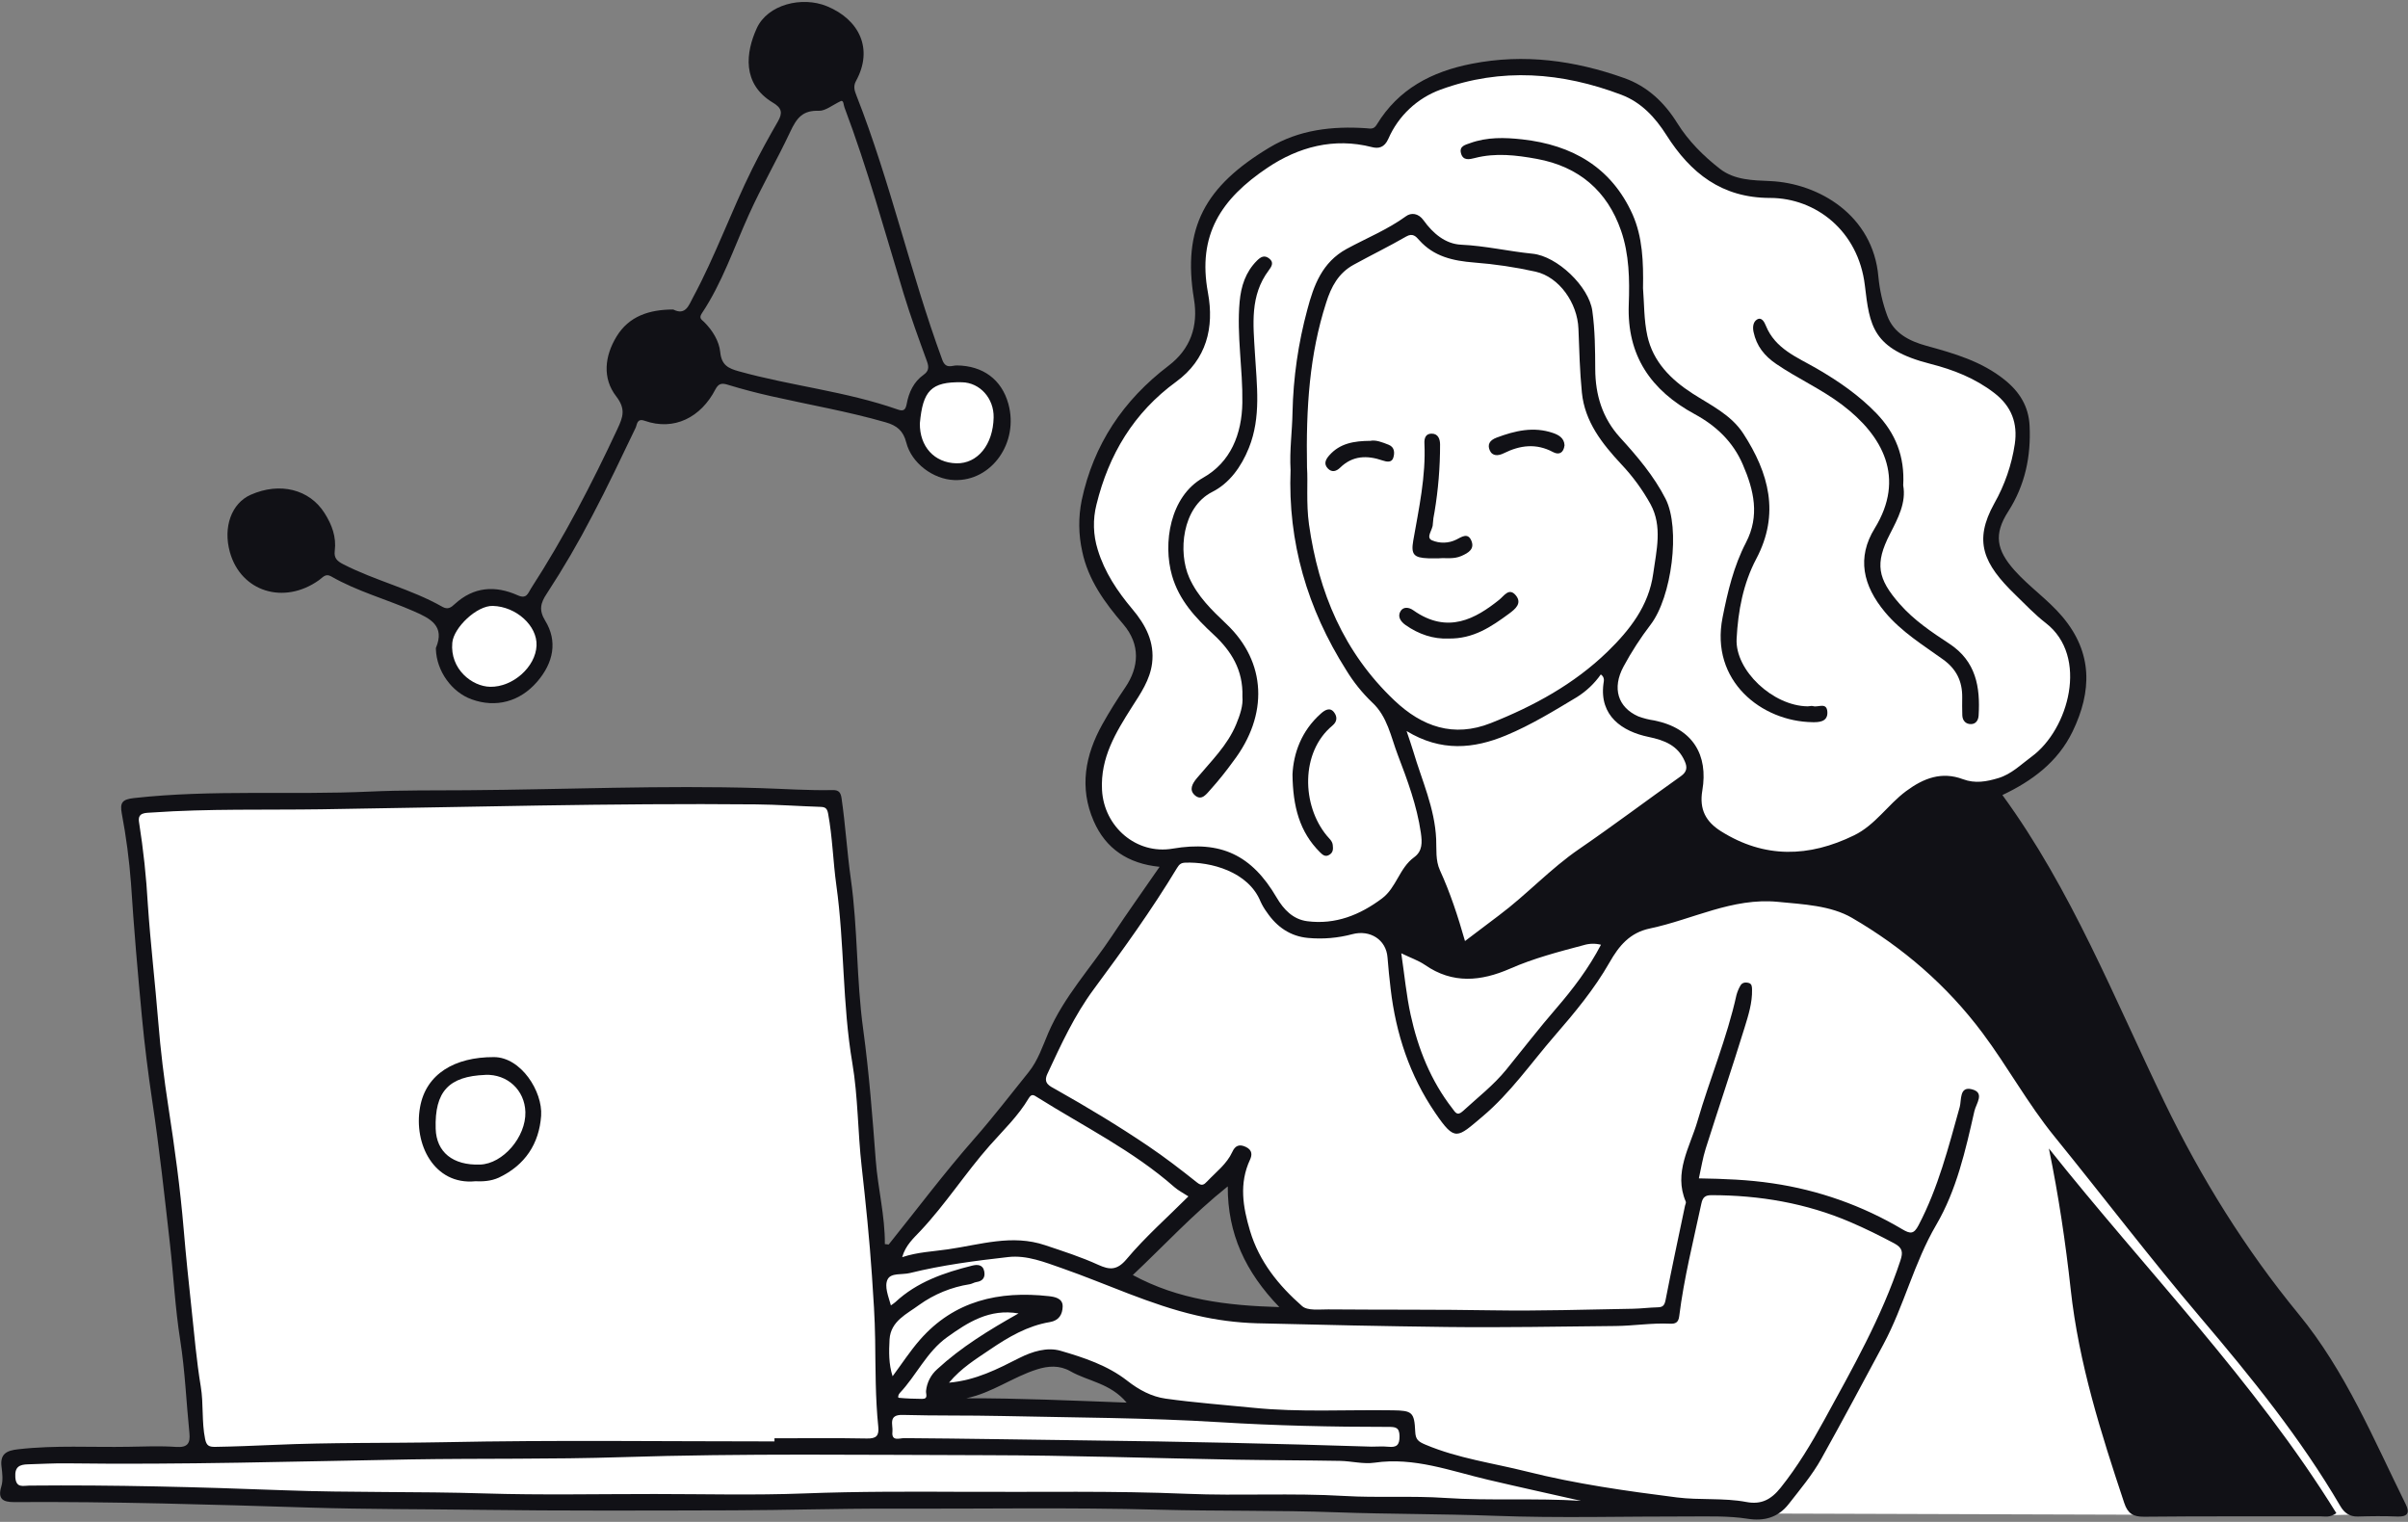
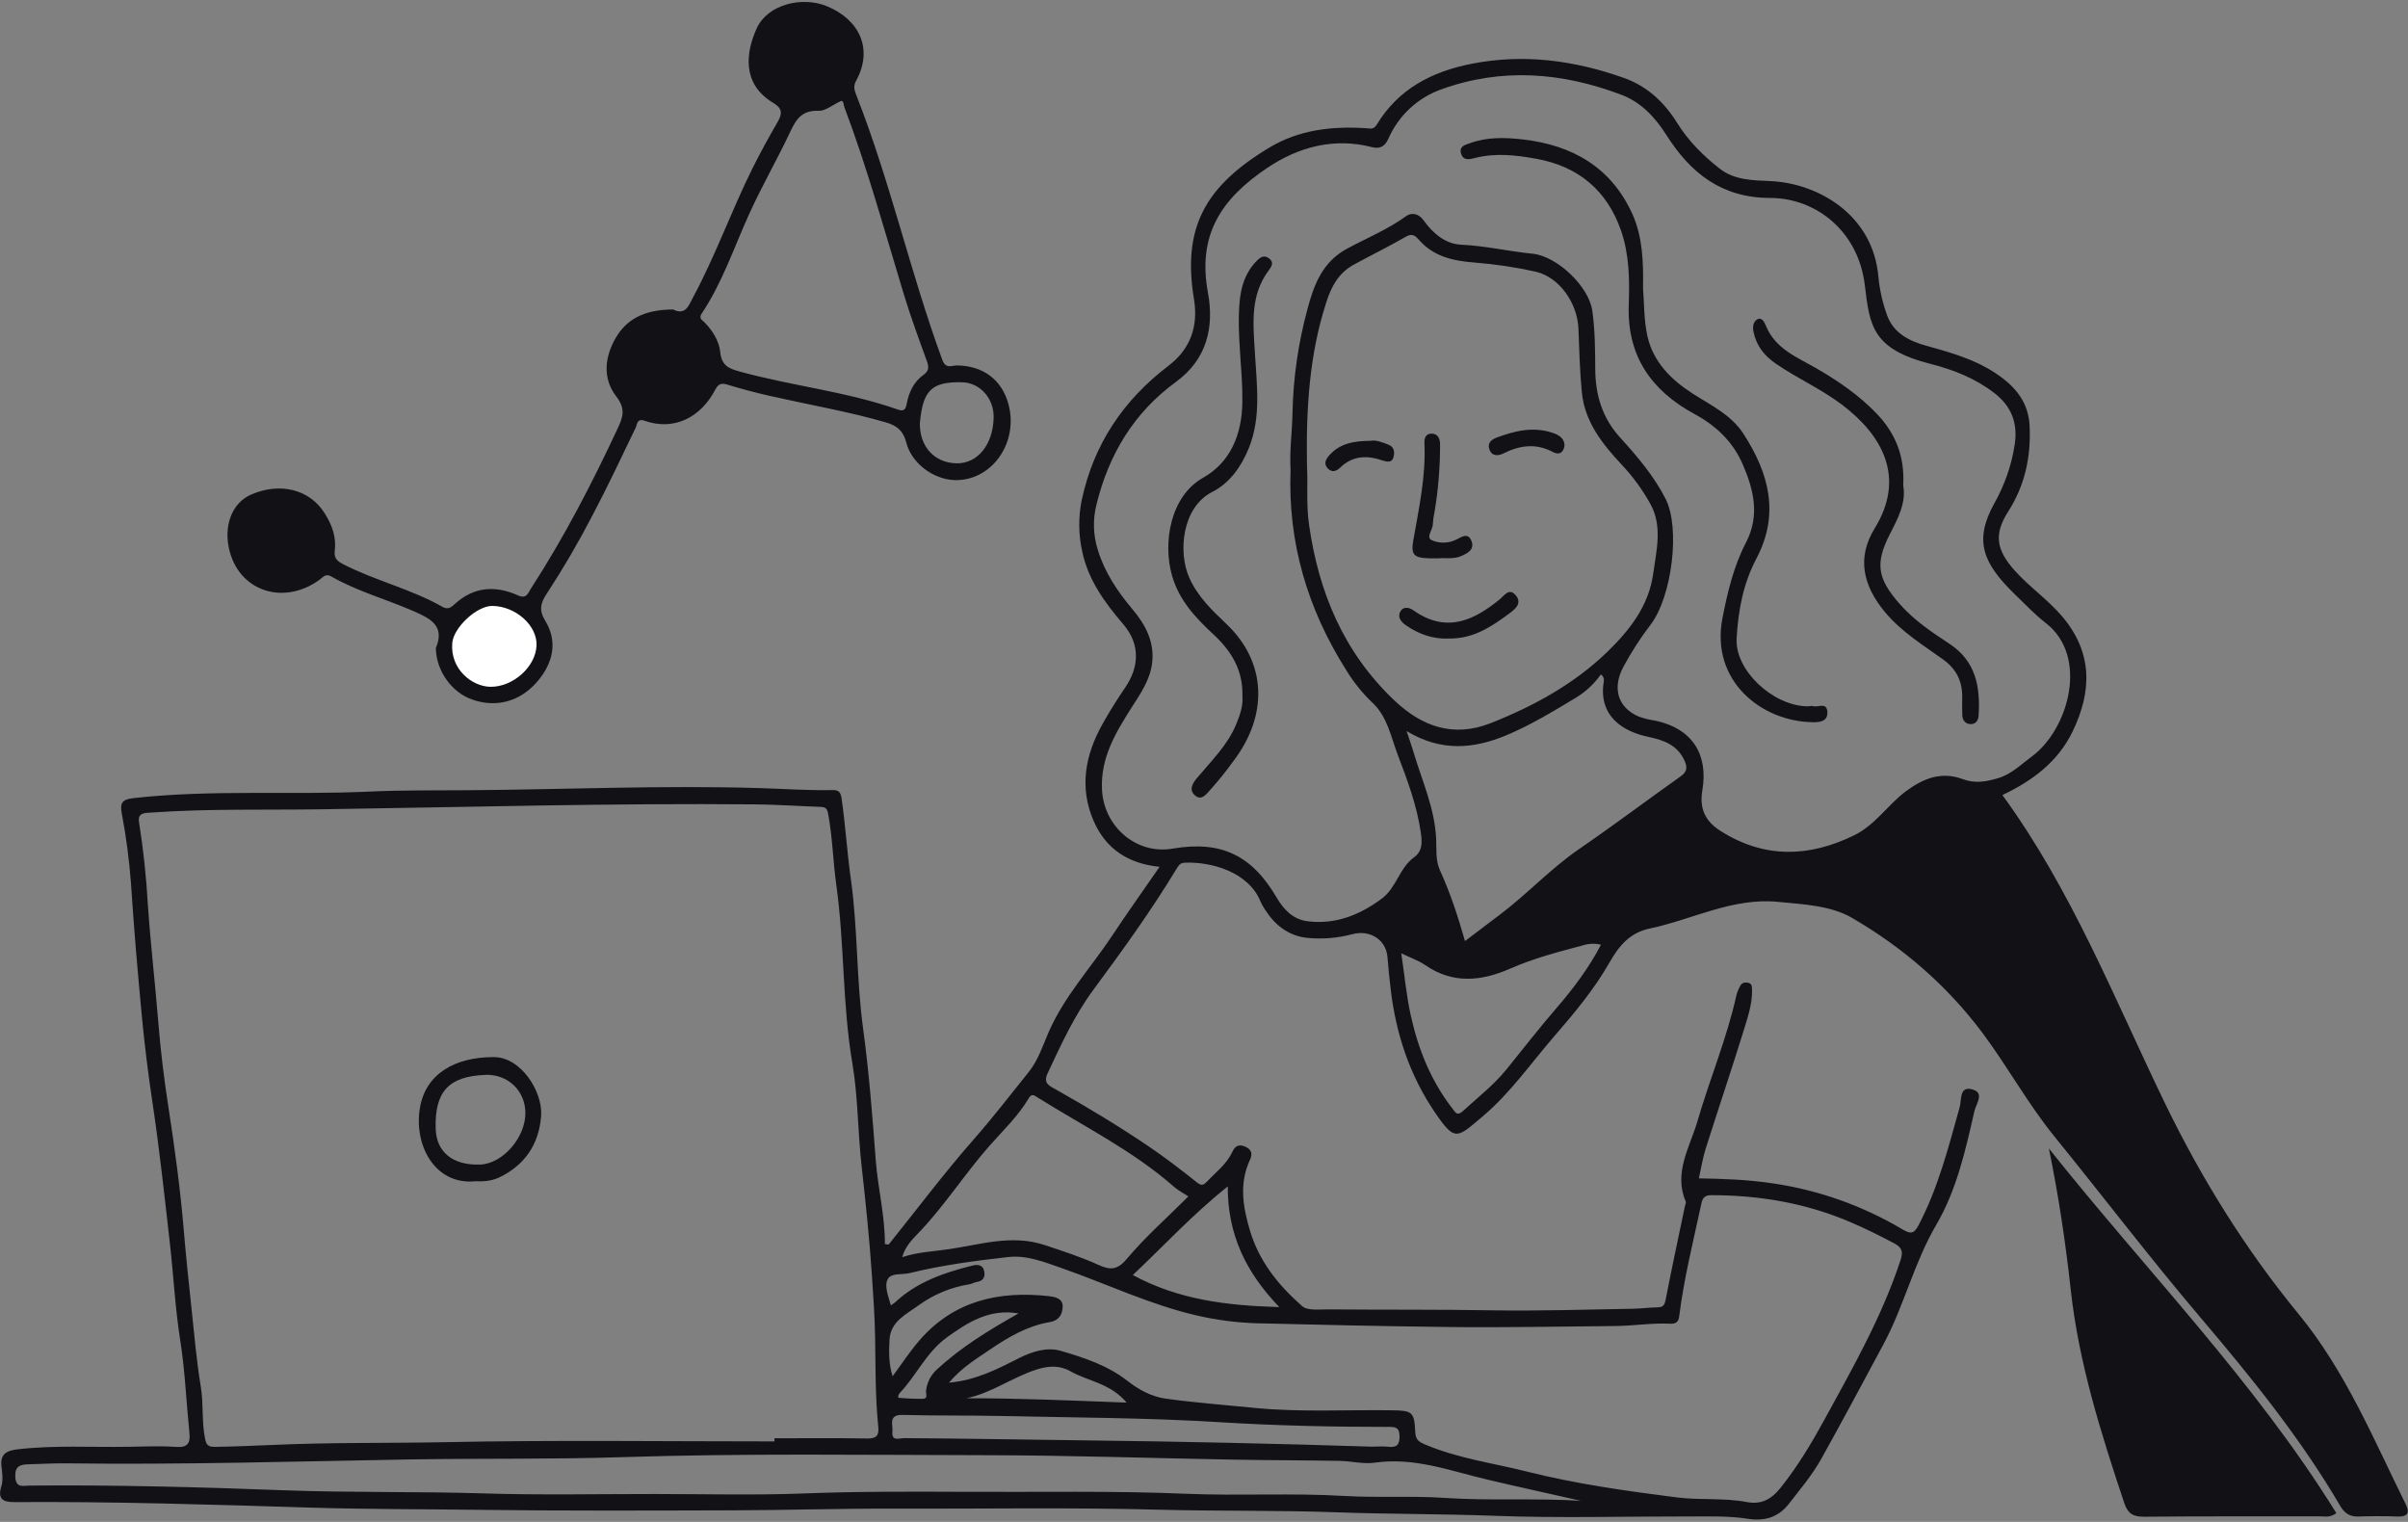
<svg xmlns="http://www.w3.org/2000/svg" height="182" viewBox="0 0 288 182" width="288">
  <rect x="0" y="0" width="288" height="182" fill="#808080" stroke="none" />
  <g fill="none" fill-rule="evenodd">
-     <path d="m264.098 147.283-21.076-38.278-6.005-12.916 1.177-1.409 4.003-2.348 4.121-3.405 2.237-5.754-.235-4.932-2.708-4.227-5.416-4.932-2.237-4.11 1.766-5.166 2.119-4.697v-4.814l-1.177-3.053-3.65-2.466-7.3-2.583-3.65-2.114-1.413-3.875-1.648-6.693-2.826-3.757-4.71-2.466-4.945-.822-3.415-.705-3.297-1.644-3.061-3.875-2.59-3.288-3.415-2.466-5.769-1.879-5.416-.47-6.005.117-5.652 1.526-4.474 2.701-2.473 3.875-6.358-.117-4.592.705-4.239 3.17-3.886 3.053-1.766 4.814-.589 5.871v6.928s-3.179 3.757-3.65 3.757-5.181 5.166-5.181 5.166l-2.944 5.049-1.648 6.223.942 6.693 4.945 6.928.942 3.757-.824 3.875-4.474 6.81-1.06 6.106 2.002 4.579 3.768 2.583h4.357l-3.297 5.284-9.537 13.268-3.886 8.219-4.827 5.284-12.245 15.499-1.884 1.057-2.59-30.529-2.59-24.54-4.121-.47h-45.92l-29.083.705-5.181.705 2.119 19.491 5.063 47.554.942 9.863-22.018.705-.471 1.057-.118 3.053 9.302.352 22.489.587h102.672l43.565 1.174 22.489.352 76.415.235 5.063-.117zm-130.106 21.135c-5.849-.127-11.694-.564-17.544-.235-1.512.085-1.502-2.259 0-2.348.372-.021.742-.038 1.111-.054.14-.293.396-.513.706-.608 1.043-.357 2.084-.744 3.137-1.094.046-.345.268-.642.586-.784 1.505-.79 3.278-.897 4.868-.291 2.59 0 4.889 1.08 6.914 2.708.127.1.231.226.306.369 1.425.108 1.401 2.367-.085 2.337zm17.937-10.962c-2.607-.402-5.287-.256-7.863-.89-2.416-.596-4.55-1.951-6.973-2.515-.248-.049-.47-.185-.626-.383-.122.006-.244-.006-.363-.038-.923.312-1.978-1.029-1.177-2.008 1.665-2.034 3.902-3.454 5.652-5.401 1.625-1.806 3.123-3.544 5.181-4.88.316-.228.736-.254 1.079-.068.911-.164 1.851 1.104 1.053 2.027 0 2.623 1.3 4.732 2.31 7.071.73 1.691 1.166 3.661 2.626 4.889 1.13.451.485 2.405-.897 2.193z" fill="#fff" fill-rule="nonzero" />
-     <path d="m109.148 48.416.353 4.932 2.355 2.935 3.061.117 3.768-1.292 1.06-3.17v-3.288l-2.002-3.17-1.884-.705-3.061.352-1.884.235-.942 1.526z" fill="#fff" />
    <path d="m53.22 76.362.235 2.701 2.826 3.64 2.355.235 2.237-.352 2.237-.939 1.884-2.935v-1.644l-1.177-3.405-1.531-1.644-1.766-.47h-2.355l-2.473.939-1.648 2.231z" fill="#fff" />
    <g fill="#111116">
      <path d="m106.287 148.833c3.393-4.227 6.652-8.567 10.225-12.637 2.272-2.583 4.366-5.312 6.518-7.984 1.107-1.376 1.667-3.088 2.355-4.697 1.867-4.335 5.091-7.773 7.653-11.648 1.794-2.717 3.695-5.364 5.652-8.205-3.794-.38-6.445-2.177-7.879-5.465-1.75-4.009-1.027-7.893 1.041-11.592.836-1.498 1.754-2.959 2.722-4.38 1.648-2.421 1.867-5.122-.235-7.583-2.195-2.555-4.196-5.281-4.91-8.727-.443-2.001-.463-4.073-.057-6.082 1.413-6.669 4.966-11.977 10.397-16.103 2.59-1.973 3.57-4.697 3.035-7.947-1.413-8.536 1.298-13.498 9.024-18.141 3.532-2.125 7.51-2.583 11.581-2.308.471.035.883.183 1.253-.43 2.59-4.267 6.57-6.341 11.36-7.28 6.271-1.231 12.309-.397 18.231 1.707 2.772.984 4.806 2.91 6.346 5.382 1.342 2.153 3.123 3.929 5.103 5.472 1.747 1.36 3.933 1.374 6.031 1.47 5.791.265 12.285 4.074 12.926 11.432.149 1.592.504 3.158 1.057 4.659.772 2.114 2.673 3.053 4.686 3.607 3.32.911 6.594 1.851 9.349 4.063 1.804 1.442 2.882 3.201 2.993 5.495.177 3.668-.535 7.101-2.56 10.262-1.745 2.719-1.413 4.586.739 7.015 1.778 1.996 4.003 3.504 5.744 5.561 3.655 4.335 3.532 8.943 1.22 13.733-1.769 3.652-4.858 5.923-8.395 7.597 8.256 11.31 13.357 24.282 19.397 36.764 4.375 9.046 9.655 17.54 16.034 25.311 5.623 6.848 8.948 14.94 12.818 22.756.525 1.064.158 1.503-1.043 1.451-1.561-.066-3.127-.047-4.689 0-1.001.028-1.63-.446-2.101-1.252-4.745-8.109-10.623-15.363-16.694-22.511-6.019-7.085-11.657-14.492-17.518-21.713-3.172-3.905-5.574-8.327-8.581-12.352-4.267-5.707-9.544-10.241-15.608-13.766-2.55-1.482-5.819-1.618-8.857-1.916-5.447-.531-10.218 2.114-15.318 3.184-2.407.507-3.692 2.069-4.825 4.056-1.818 3.189-4.161 6.012-6.568 8.781-2.826 3.257-5.284 6.841-8.635 9.659-3.031 2.55-3.264 3.053-5.652-.453-3.061-4.488-4.691-9.445-5.324-14.795-.148-1.261-.28-2.517-.377-3.786-.16-2.128-2.093-3.342-4.208-2.778-1.722.46-3.512.612-5.287.449-2.119-.19-3.735-1.313-4.919-3.053-.299-.399-.555-.829-.763-1.282-1.467-3.628-6.021-4.791-9.031-4.666-.471.021-.688.176-.97.641-3.031 5.023-6.469 9.783-9.954 14.494-2.327 3.144-3.918 6.625-5.546 10.117-.535 1.146.276 1.454 1.003 1.865 3.756 2.114 7.453 4.34 11.028 6.754 2.02 1.364 3.956 2.856 5.864 4.375.579.47.845.261 1.213-.129 1.064-1.127 2.343-2.069 3.014-3.537.32-.705.796-.975 1.615-.585s.735 1.012.495 1.529c-1.326 2.849-.845 5.653 0 8.496 1.1 3.687 3.433 6.554 6.236 9.013.652.573 2.058.383 3.12.39 6.582.056 13.166 0 19.75.113 5.562.089 11.117-.096 16.675-.19.994-.016 1.983-.15 2.974-.171.605-.014.808-.209.942-.845.732-3.776 1.545-7.538 2.331-11.303.033-.162.148-.359.094-.484-1.498-3.478.497-6.536 1.392-9.617 1.467-5.058 3.532-9.945 4.67-15.109.104-.373.252-.733.443-1.071.212-.416.605-.47 1.008-.366.403.103.4.47.41.805.038 1.573-.44 3.067-.89 4.53-1.495 4.842-3.12 9.645-4.653 14.478-.349 1.097-.523 2.247-.817 3.562 3.012.047 5.908.157 8.817.592 5.48.8 10.75 2.666 15.509 5.49.968.575 1.387.592 1.945-.47 2.355-4.483 3.582-9.335 4.931-14.158.221-.798-.064-2.485 1.429-2.114 1.623.397.53 1.705.323 2.614-1.064 4.697-2.131 9.45-4.564 13.602-2.666 4.553-3.848 9.692-6.316 14.287-2.468 4.596-4.9 9.159-7.434 13.696-1.083 1.937-2.524 3.647-3.893 5.401-1.29 1.658-2.993 2.069-4.9 1.768-2.334-.364-4.672-.272-7.013-.277-7.771-.016-15.528.214-23.278-.08-6.299-.235-12.599-.19-18.895-.418-7.065-.256-14.141-.124-21.21-.312-10.717-.287-21.429-.089-32.153-.124-6.266-.019-12.533.183-18.799.2-10.192.028-20.386.073-30.576-.061-6.676-.087-13.357-.059-20.016-.265-11.8-.364-23.598-.735-35.405-.658-1.321 0-1.997-.348-1.528-1.879.217-.705.122-1.559.024-2.325-.207-1.576.624-1.968 1.997-2.114 4.392-.505 8.795-.216 13.187-.296 1.898-.035 3.803-.115 5.692.016 1.399.096 1.717-.446 1.592-1.686-.374-3.692-.52-7.416-1.097-11.075-.605-3.835-.796-7.698-1.232-11.542-.648-5.709-1.26-11.418-2.119-17.101-.495-3.321-.911-6.658-1.229-9.999-.504-5.331-.965-10.669-1.309-16.011-.211-2.8-.579-5.587-1.102-8.346-.235-1.28.045-1.681 1.453-1.836 9.389-1.04 18.818-.341 28.218-.777 3.89-.178 7.792-.132 11.69-.16 11.659-.085 23.313-.611 34.979-.254 2.896.089 5.791.298 8.692.235.706-.012.942.27 1.05.939.471 3.222.662 6.484 1.114 9.689.845 5.979.655 12.019 1.479 17.988.706 5.197 1.107 10.431 1.502 15.664.252 3.344 1.114 6.625 1.088 10.016zm-13.658 23.542c0-.124 0-.247 0-.371 3.683 0 7.368-.045 11.051.026 1.121.023 1.474-.324 1.363-1.409-.356-3.476-.325-6.968-.374-10.457-.035-2.536-.21-5.075-.384-7.606-.294-4.356-.742-8.705-1.229-13.05-.471-4.124-.426-8.32-1.119-12.399-1.199-7.045-.925-14.196-1.91-21.246-.396-2.846-.457-5.73-.984-8.569-.127-.672-.372-.784-.942-.803-2.562-.085-5.124-.27-7.686-.296-17.332-.164-34.654.333-51.981.587-6.749.099-13.503-.085-20.252.385-.782.054-1.757-.028-1.554 1.158.518 3.268.87 6.56 1.055 9.863.32 4.697.871 9.365 1.248 14.053.273 3.407.692 6.794 1.213 10.171.749 4.854 1.413 9.715 1.825 14.612.264 3.142.593 6.28.93 9.417.337 3.137.598 6.265 1.111 9.363.349 2.092.094 4.206.52 6.287.165.805.471.939 1.177.939 2.341-.038 4.677-.136 7.015-.235 6.791-.308 13.595-.195 20.391-.324 13.173-.272 26.349-.094 39.519-.094zm61.723-116.195c-.132-2.348.198-4.605.235-6.869.09-4.145.683-8.263 1.766-12.266.772-2.924 1.773-5.678 4.71-7.28 2.369-1.289 4.886-2.299 7.093-3.905.608-.444 1.476-.402 2.119.507 1.09 1.517 2.576 2.806 4.474 2.896 2.892.132 5.692.796 8.546 1.078 2.934.287 6.747 3.917 7.149 6.834.323 2.315.339 4.636.349 6.963.014 3.072.838 5.845 2.977 8.193 2.051 2.25 4.034 4.582 5.43 7.313 1.813 3.546.737 11.765-1.783 15.053-1.21 1.584-2.294 3.26-3.24 5.014-1.399 2.595-.671 4.88 1.759 5.96.62.231 1.264.395 1.919.488 4.637.939 6.466 4.147 5.746 8.37-.391 2.294.445 3.757 2.23 4.88 5.207 3.274 10.524 3.126 15.928.484 2.524-1.233 4.015-3.647 6.205-5.277 2.119-1.571 4.267-2.379 6.803-1.433 1.462.547 2.826.291 4.215-.124 1.59-.47 2.736-1.644 4.017-2.583 4.418-3.25 6.85-11.977 1.677-15.969-1.302-1.003-2.444-2.222-3.631-3.37-3.838-3.713-5.037-6.409-2.529-10.927 1.249-2.202 2.082-4.614 2.456-7.116.358-2.463-.37-4.499-2.466-6.106-2.303-1.768-4.893-2.778-7.634-3.476-6.966-1.773-7.258-4.572-7.835-9.393-.784-6.531-5.887-10.436-11.315-10.448-5.805 0-9.528-2.966-12.424-7.529-1.333-2.099-2.995-3.903-5.371-4.805-7.121-2.701-14.365-3.276-21.613-.627-2.812 1.02-5.078 3.149-6.266 5.887-.471 1.061-1.177 1.2-1.966.996-4.566-1.174-8.8 0-12.467 2.449-5.588 3.746-8.421 8.057-7.145 14.957.772 4.178-.167 8.001-3.801 10.652-5.075 3.703-8.058 8.689-9.532 14.691-.449 1.776-.397 3.641.151 5.39.822 2.708 2.355 4.988 4.145 7.116 1.587 1.879 2.677 3.948 2.355 6.486-.252 1.973-1.361 3.586-2.409 5.216-1.929 3.048-3.787 6.054-3.577 9.936.235 4.382 4.109 7.75 8.459 7 5.746-.982 9.448.766 12.42 5.845.843 1.437 1.962 2.621 3.681 2.839 3.356.425 6.269-.74 8.918-2.719 1.738-1.299 2.084-3.656 3.85-4.932 1.006-.733.97-1.768.803-2.933-.471-3.252-1.613-6.315-2.767-9.332-.815-2.137-1.234-4.572-3.045-6.242-1.205-1.152-2.253-2.457-3.118-3.882-4.646-7.336-6.989-15.309-6.65-23.951zm-47.597 108.408c1.1-1.479 2.082-3.001 3.264-4.352 4.107-4.697 9.467-5.887 15.408-5.23.688.077 1.705.235 1.67 1.256-.031.902-.41 1.658-1.538 1.846-2.673.444-4.978 1.804-7.161 3.288-1.663 1.13-3.424 2.193-4.896 3.957 3.229-.284 5.819-1.639 8.409-2.95 1.55-.78 3.33-1.332 4.945-.86 2.795.813 5.626 1.75 7.971 3.584 1.385 1.083 2.901 1.9 4.583 2.135 3.469.486 6.97.74 10.458 1.092 5.567.564 11.15.218 16.72.305 2.301.035 2.572.214 2.675 2.55.042.939.358 1.195 1.236 1.562 3.902 1.644 8.07 2.196 12.123 3.215 5.887 1.482 11.901 2.323 17.928 3.09 2.774.352 5.572.028 8.32.547 1.759.333 2.946-.268 4.1-1.712 2.018-2.527 3.662-5.265 5.2-8.071 3.389-6.193 6.893-12.336 9.12-19.088.327-.993.271-1.524-.758-2.071-1.712-.911-3.445-1.768-5.221-2.529-5.301-2.273-10.868-3.217-16.618-3.222-.732 0-1.046.235-1.21 1.014-.956 4.474-2.082 8.924-2.647 13.466-.094.77-.471.918-1.102.89-2.181-.103-4.345.256-6.514.277-6.723.063-13.444.197-20.172.117-7.573-.092-15.142-.254-22.713-.444-2.433-.071-4.853-.385-7.222-.939-5.555-1.28-10.708-3.757-16.07-5.636-2.086-.723-4.213-1.599-6.455-1.346-3.944.446-7.894.96-11.76 1.912-.923.235-2.272-.059-2.675.77-.403.829.094 2.003.398 3.1.184-.119.36-.249.53-.387 2.59-2.419 5.833-3.523 9.184-4.366.591-.148 1.286-.164 1.451.681.144.73-.177 1.174-.942 1.282-.268.042-.518.211-.787.258-2.189.341-4.266 1.191-6.064 2.482-1.453 1.078-3.391 1.912-3.532 4.114-.08 1.465-.111 2.945.365 4.41zm49.568-108.64c.122 1.663-.12 4.204.235 6.768 1.152 8.125 4.149 15.295 10.201 21.039 3.327 3.159 7.1 4.478 11.539 2.722 5.138-2.034 9.966-4.669 13.953-8.534 2.652-2.583 4.945-5.472 5.477-9.347.386-2.792 1.123-5.636-.318-8.294-.962-1.737-2.139-3.345-3.504-4.788-2.294-2.463-4.361-5.077-4.71-8.567-.25-2.539-.316-5.096-.412-7.649-.118-3.053-2.291-6.169-5.122-6.81-2.422-.538-4.88-.904-7.354-1.094-2.522-.202-4.816-.705-6.575-2.684-.377-.425-.763-.878-1.552-.423-2.058 1.186-4.199 2.229-6.28 3.372-1.813.993-2.689 2.618-3.297 4.563-1.976 6.15-2.416 12.458-2.282 19.726zm32.718 123.524c-3.699-.836-7.406-1.644-11.098-2.515-4.455-1.043-8.793-2.724-13.536-2.036-1.345.197-2.762-.19-4.149-.214-4.175-.073-8.353-.073-12.528-.146-9.909-.176-19.816-.519-29.725-.535-14.546-.023-29.092-.235-43.638.235-8.402.27-16.816.132-25.225.27-13.708.235-27.418.653-41.132.47-1.559-.021-3.118.077-4.677.117-1.01.026-1.585.303-1.5 1.548.089 1.322.942 1.003 1.648.996 10.145-.096 20.282.174 30.42.557 8.007.303 16.013.129 24.02.38 6.787.211 13.585.068 20.379.07 5.951 0 11.909.162 17.852-.068 6.488-.251 12.975-.223 19.458-.193 8.772.045 17.546-.139 26.32.235 6.292.263 12.594-.117 18.893.261 4.003.235 8.042-.04 12.043.235 5.374.357 10.771-.002 16.176.343zm-20.815-92.056c.33.993.586 1.705.801 2.428 1.022 3.469 2.574 6.782 2.741 10.502.057 1.226-.097 2.527.454 3.739 1.225 2.677 2.141 5.472 2.993 8.454 1.413-1.071 2.732-2.078 4.06-3.069 3.334-2.492 6.158-5.587 9.615-7.952 4.107-2.818 8.08-5.812 12.137-8.689.732-.519.805-1.052.471-1.794-.822-1.897-2.437-2.515-4.324-2.907-3.184-.662-5.887-2.529-5.402-6.341.042-.333.198-.77-.311-1.134-.763 1.089-1.739 2.013-2.868 2.717-2.741 1.644-5.48 3.33-8.445 4.563-3.895 1.627-7.799 1.994-11.923-.512zm-26.097 55.656c-.572-.376-1.177-.679-1.677-1.113-4.945-4.352-10.847-7.259-16.373-10.727-.391-.235-.676-.514-1.05.117-1.25 2.114-3.031 3.811-4.649 5.636-2.906 3.288-5.268 6.996-8.275 10.199-.827.881-1.804 1.733-2.202 3.161 1.87-.62 3.688-.674 5.475-.939 3.85-.552 7.649-1.829 11.619-.493 2.15.721 4.3 1.409 6.358 2.348 1.323.599 2.228.705 3.398-.693 2.228-2.656 4.882-4.988 7.375-7.487zm25.466-29.066c.391 2.642.61 5.03 1.119 7.355.888 4.067 2.414 7.893 5.004 11.218.332.427.551.939 1.253.291 1.761-1.616 3.664-3.09 5.181-4.953 1.992-2.449 3.914-4.948 5.986-7.339 2.004-2.32 3.878-4.791 5.341-7.597-.673-.172-1.381-.157-2.046.042-2.988.794-5.984 1.569-8.824 2.818-3.48 1.519-6.867 1.855-10.187-.449-.765-.524-1.67-.827-2.826-1.388zm-3.563 58.998c.671 0 1.345-.054 2.009.012.984.101 1.356-.183 1.347-1.263-.01-1.08-.516-1.111-1.338-1.111-6.737 0-13.46-.146-20.195-.564-8.666-.538-17.365-.547-26.052-.74-3.944-.089-7.894-.019-11.838-.129-1.787-.049-1.14 1.202-1.229 2.013-.132 1.198.862.761 1.401.763 7.286.049 14.57.183 21.853.272 11.35.135 22.698.384 34.042.747zm-17.191-31.125c-4.194 3.349-7.618 7.083-11.355 10.601 5.447 2.952 11.23 3.654 17.523 3.835-4.055-4.201-6.191-8.769-6.167-14.435zm-12.092 25.858c-1.952-2.332-4.613-2.543-6.74-3.757-1.309-.742-2.666-.634-4.003-.209-2.896.921-5.388 2.818-8.437 3.447 6.32-.012 12.591.277 19.18.519zm-12.933-10.666c-3.48-.594-6.043 1.057-8.536 2.842-2.447 1.75-3.664 4.558-5.675 6.688-.17.178-.25.545-.108.561.925.092 1.858.12 2.788.129.77 0 .436-.564.471-.956.102-.995.573-1.916 1.321-2.583 2.871-2.647 6.167-4.666 9.74-6.681z" />
      <path d="m80.522 37.015c1.484.754 1.865-.521 2.378-1.475 2.675-4.969 4.564-10.3 7.065-15.342.958-1.926 1.999-3.814 3.075-5.676.584-1.012.471-1.611-.586-2.238-3.768-2.259-3.25-6.049-1.945-8.903 1.305-2.853 5.402-3.863 8.388-2.64 3.86 1.583 5.6 5.094 3.48 8.945-.356.648-.16 1.188.054 1.733 4.062 10.333 6.445 21.206 10.27 31.616.417 1.137 1.142.662 1.74.667 3.101.031 5.353 1.67 6.158 4.582 1.288 4.645-1.997 9.285-6.462 9.128-2.513-.089-5.11-2.008-5.741-4.478-.358-1.409-1.107-2.041-2.47-2.431-4.517-1.299-9.142-2.092-13.715-3.128-1.717-.387-3.424-.831-5.105-1.346-.739-.235-1.152-.218-1.55.55-1.724 3.321-4.915 4.986-8.456 3.741-.942-.333-.897.47-1.076.834-1.696 3.523-3.358 7.066-5.192 10.53-1.653 3.19-3.466 6.294-5.433 9.302-.742 1.111-.977 1.968-.188 3.252 1.481 2.414 1.017 5-.975 7.299-2.061 2.379-4.917 3.147-7.823 2.099-2.39-.86-4.189-3.377-4.279-5.984-.011-.054-.011-.11 0-.164 1.116-2.64-.669-3.523-2.609-4.375-3.297-1.451-6.789-2.384-9.923-4.185-.669-.383-.991.124-1.439.444-4.21 3.006-9.356 1.386-10.67-3.346-.834-3.001.198-5.838 2.489-6.855 3.504-1.555 7.039-.643 8.824 2.172.895 1.409 1.441 2.865 1.232 4.532-.108.855.266 1.216 1.006 1.599 3.848 1.977 8.103 2.957 11.871 5.096.662.378 1.05.059 1.465-.322 2.272-2.09 4.851-2.261 7.547-1.054 1.074.481 1.215-.256 1.59-.836 3.942-6.085 7.267-12.5 10.331-19.064.655-1.409 1.029-2.372-.155-3.903-1.674-2.163-1.373-4.817.042-7.137 1.495-2.461 3.935-3.238 6.789-3.241zm20.068-24.94c-1.046.488-1.856 1.195-2.64 1.174-1.955-.073-2.661.852-3.445 2.527-1.566 3.337-3.429 6.538-4.945 9.91-1.794 3.964-3.179 8.132-5.619 11.786-.4.599 0 .759.271 1.033 1.017 1.007 1.797 2.29 1.929 3.6.158 1.592.991 1.956 2.251 2.306 6.262 1.742 12.785 2.393 18.943 4.549.619.216.954.19 1.107-.653.25-1.362.824-2.64 2.028-3.492.593-.423.657-.885.405-1.578-.977-2.684-1.964-5.371-2.795-8.104-2.265-7.461-4.328-14.983-7.081-22.291-.125-.312-.08-.829-.407-.768zm-41.646 60.386c-1.905-.059-4.681 2.583-4.849 4.403-.29 3.149 2.355 5.235 4.54 5.27 2.696.047 5.43-2.372 5.536-4.932.099-2.372-2.433-4.664-5.228-4.741zm51.072-21.84c-.035 2.785 1.738 4.73 4.371 4.786 2.534.056 4.389-2.229 4.453-5.479.045-2.287-1.63-4.161-3.768-4.213-3.737-.085-4.7 1.033-5.056 4.906z" />
      <path d="m245.052 137.349c11.539 14.515 24.571 27.776 34.381 43.614-.791.554-1.359.378-1.884.378-7.032.014-14.061-.028-21.093.045-1.338.014-1.969-.374-2.393-1.644-2.781-8.348-5.435-16.699-6.403-25.534-.615-5.62-1.455-11.242-2.609-16.859z" />
      <path d="m56.832 141.268c-4.91.47-7.387-4.462-6.594-8.856.706-3.992 4.163-6.009 8.831-5.993 3.231 0 5.847 4.098 5.652 7.01-.235 3.344-1.917 5.916-5.061 7.404-.961.434-1.938.47-2.828.434zm1.217-12.721c-4.38.162-6.073 1.994-5.941 6.435.082 2.806 2.058 4.401 5.313 4.29 2.736-.094 5.494-3.302 5.416-6.291-.08-2.621-2.152-4.537-4.787-4.441z" />
      <path d="m196.506 34.451c.148 1.789.099 3.809.523 5.725.681 3.081 2.802 5.209 5.39 6.878 2.185 1.409 4.604 2.527 6.083 4.798 3.061 4.718 4.394 9.605 1.554 14.971-1.573 2.975-2.181 6.244-2.355 9.572-.193 3.769 4.328 8.017 8.478 8.076.235 0 .471-.089.664-.026.591.195 1.634-.524 1.712.686.08 1.247-1.095 1.247-1.797 1.235-6.04-.087-12.245-4.906-10.738-12.51.615-3.114 1.335-6.148 2.798-8.964 1.67-3.213.958-6.263-.381-9.351-1.177-2.734-3.214-4.64-5.751-6.014-5.237-2.839-8.113-7.003-7.884-13.111.111-2.98.057-6.012-.925-8.839-1.648-4.748-5.049-7.658-10.069-8.576-2.47-.451-4.931-.744-7.423-.101-.608.157-1.413.355-1.648-.573-.235-.867.553-1.014 1.081-1.207 2.032-.742 4.147-.686 6.255-.451 5.979.669 10.649 3.337 13.187 8.978 1.199 2.717 1.302 5.674 1.248 8.804z" />
      <path d="m148.594 83.311c.108-3.194-1.354-5.481-3.436-7.414-2.171-2.015-4.135-4.1-4.985-7.069-1.097-3.835-.264-9.445 3.725-11.697 3.276-1.848 4.63-5.19 4.689-8.968.064-4.034-.69-8.046-.325-12.085.167-1.843.706-3.548 2.077-4.913.457-.456.888-.688 1.444-.261.624.47.306.963-.045 1.435-2.263 3.02-1.851 6.442-1.648 9.898.217 3.786.768 7.618-.721 11.326-.907 2.254-2.317 4.227-4.394 5.272-3.594 1.825-4.109 7.193-2.734 10.262 1.001 2.24 2.694 3.87 4.444 5.53 4.79 4.546 5.051 10.861.812 16.415-.839 1.167-1.74 2.289-2.699 3.361-.457.484-1.069 1.465-1.917.681-.685-.636-.283-1.369.276-2.036 1.7-2.034 3.638-3.894 4.686-6.413.471-1.141.852-2.271.751-3.325z" />
      <path d="m227.626 58.049c.374 2.05-.612 3.915-1.58 5.8-1.83 3.558-1.491 5.357 1.154 8.374 1.717 1.959 3.829 3.368 5.953 4.765 3.179 2.092 3.704 5.166 3.492 8.59-.035.573-.344 1.007-.9 1.017-.615.014-1.024-.393-1.05-1.048-.026-.721-.019-1.444-.012-2.168.016-1.9-.688-3.365-2.287-4.514-2.418-1.74-4.945-3.274-6.94-5.65-2.663-3.198-3.396-6.526-1.241-10.028 3.709-6.028.996-11.068-3.881-14.767-2.491-1.89-5.353-3.154-7.917-4.91-1.375-.939-2.334-2.114-2.692-3.816-.141-.669 0-1.221.396-1.47.589-.38.921.345 1.074.721 1.133 2.79 3.747 3.774 6.083 5.126 2.59 1.501 5.058 3.196 7.156 5.375 2.268 2.362 3.393 5.138 3.191 8.6z" />
-       <path d="m154.585 92.603c.12-2.492 1.046-5.185 3.391-7.264.471-.425 1.093-.808 1.585-.146.353.47.429 1.061-.21 1.59-3.822 3.17-3.676 9.541-.645 13.177.285.343.636.615.692 1.083s.066.89-.393 1.174c-.506.324-.831 0-1.152-.315-2.416-2.416-3.226-5.434-3.269-9.3z" />
      <path d="m172.119 66.766c-.523 0-.914.012-1.305 0-1.7-.061-2.079-.441-1.787-2.114.676-3.856 1.521-7.689 1.335-11.641-.028-.636.165-1.158.869-1.151.794 0 1.001.688 1.003 1.294.005 2.702-.217 5.399-.662 8.064-.107.486-.177.979-.207 1.475 0 .672-.876 1.573-.104 1.923.934.398 1.996.368 2.906-.082.662-.329 1.392-.869 1.809.127.417.996-.351 1.461-1.189 1.827-.918.406-1.865.211-2.668.277z" />
      <path d="m173.212 76.362c-1.752.077-3.516-.493-5.105-1.613-.591-.418-1.015-1.029-.577-1.696.337-.512.984-.437 1.498-.073 4.142 2.938 7.507.96 10.255-1.233.605-.47 1.201-1.543 2.023-.531.758.939-.078 1.623-.817 2.168-2.117 1.555-4.267 3.041-7.277 2.978z" />
      <path d="m187.12 53.247c-.106.904-.645 1.207-1.38.813-2.004-1.071-3.933-.822-5.868.136-.666.331-1.389.397-1.707-.366-.273-.658-.021-1.174.819-1.491 2.221-.836 4.437-1.355 6.761-.559.666.23 1.335.596 1.375 1.468z" />
      <path d="m163.892 52.721c.641-.141 1.429.164 2.195.47.721.282.735.986.549 1.564-.186.578-.765.491-1.267.317-1.849-.636-3.584-.608-5.082.852-.452.441-.982.608-1.467.11-.539-.559-.276-1.087.181-1.597 1.257-1.411 2.908-1.703 4.891-1.717z" />
    </g>
  </g>
</svg>